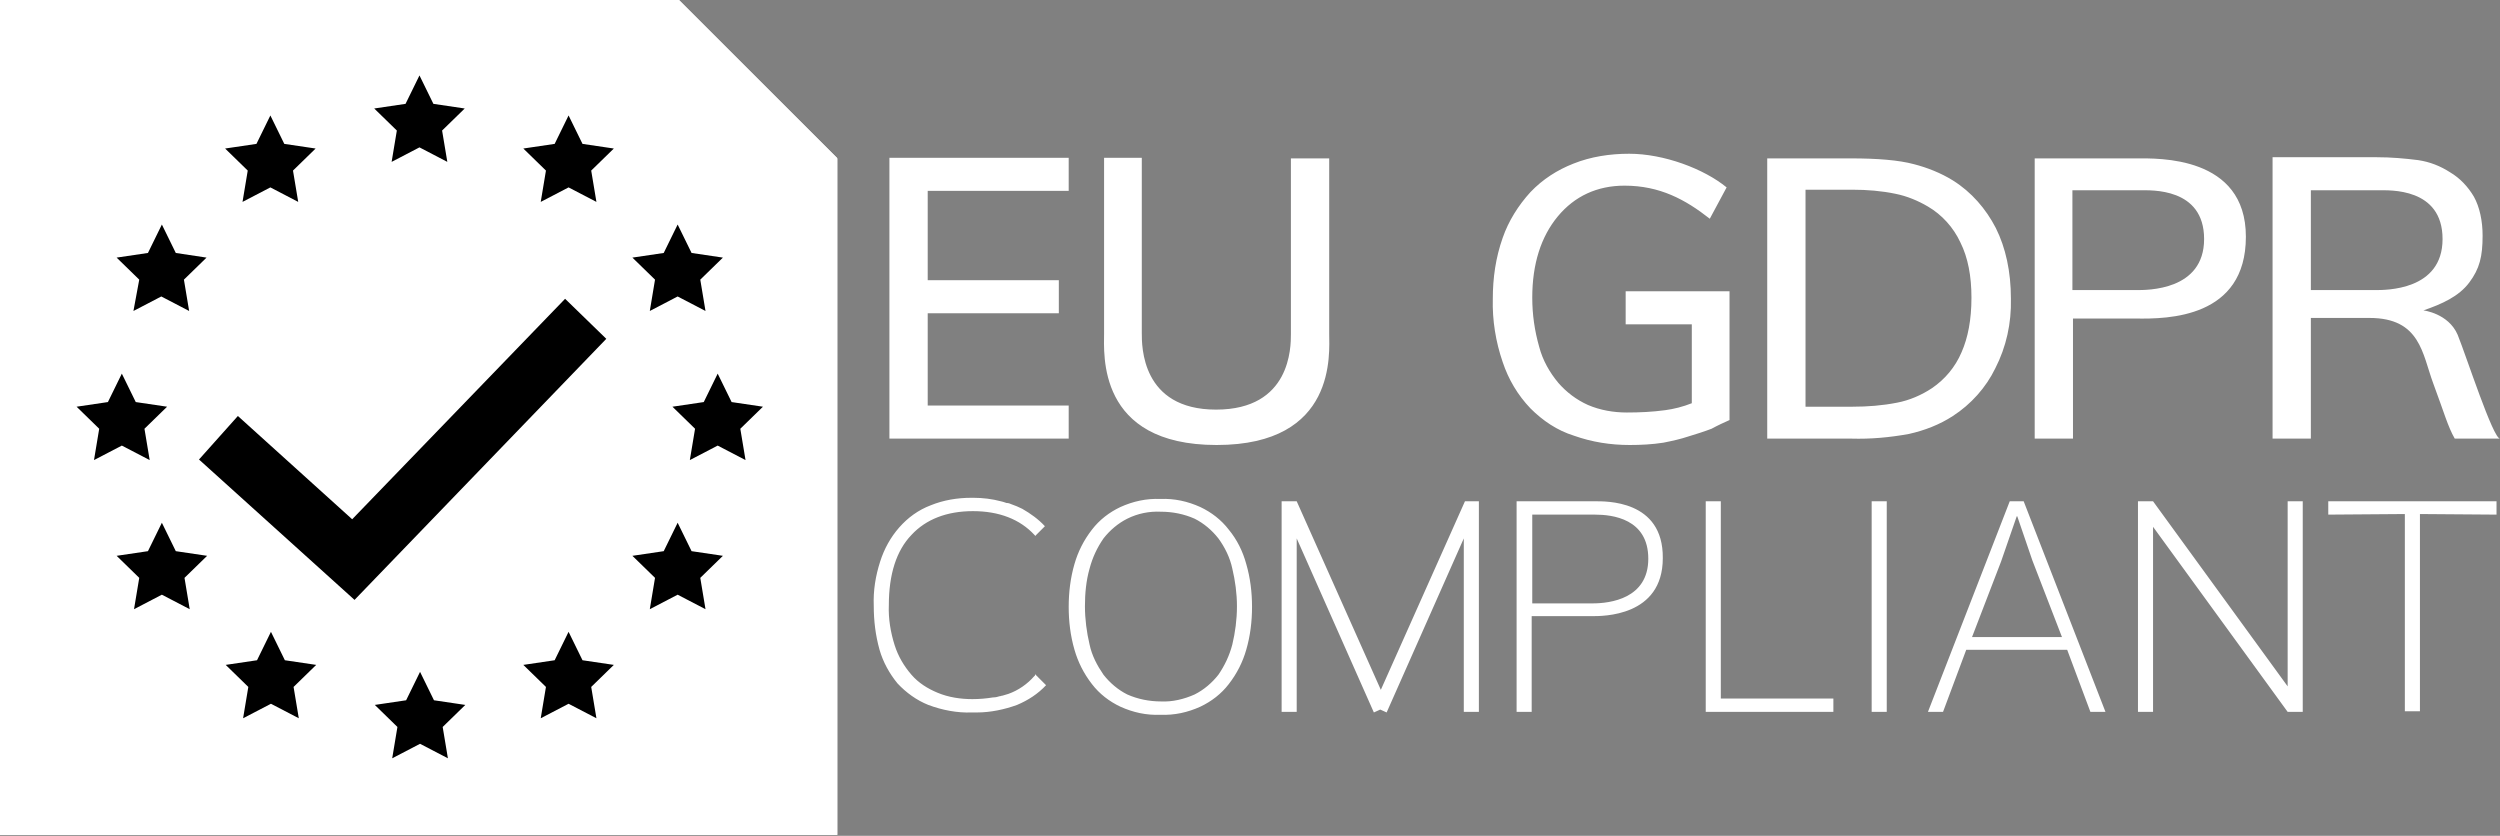
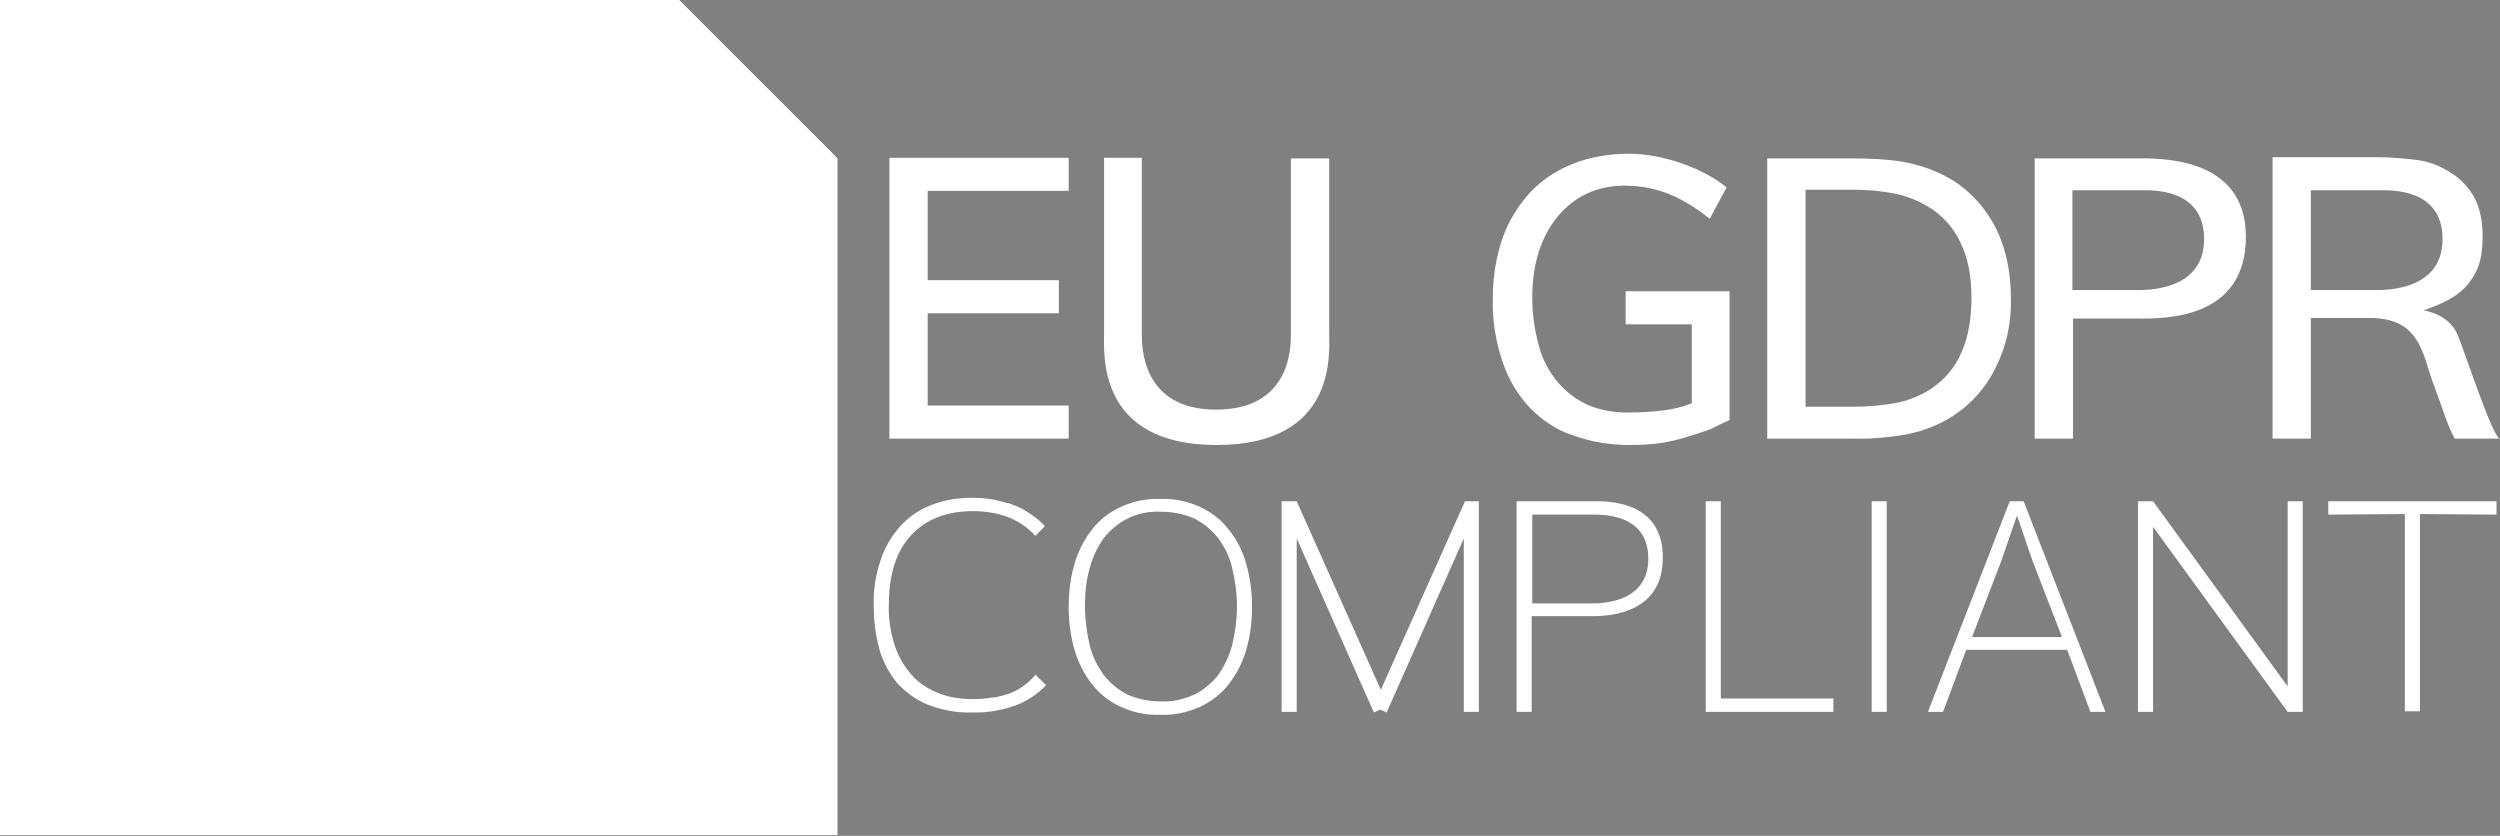
<svg xmlns="http://www.w3.org/2000/svg" width="335" height="112" viewBox="0 0 335 112" fill="none">
  <rect x="0" y="0" width="335" height="112" fill="#808080" stroke="none" />
  <path d="M90.961 0H0V111.874H112.185V21.224L90.961 0Z" fill="white" />
  <path d="M90.961 0H0V111.874H112.185V21.224L90.961 0Z" fill="white" />
  <path d="M90.961 0H0V111.874H112.185V21.224L90.961 0Z" fill="white" />
-   <path d="M52.477 21.691L56.209 19.747L59.941 21.691L59.241 17.492L62.273 14.538L58.075 13.916L56.209 10.107L54.343 13.916L50.145 14.538L53.177 17.492L52.477 21.691ZM76.189 15.471L74.324 19.281L70.125 19.902L73.157 22.857L72.458 27.055L76.189 25.111L79.921 27.055L79.222 22.857L82.254 19.902L78.055 19.281L76.189 15.471ZM87.074 41.671L90.805 39.727L94.537 41.671L93.837 37.473L96.869 34.519L92.671 33.897L90.805 30.087L88.939 33.897L84.741 34.519L87.773 37.473L87.074 41.671ZM16.326 59.708L20.058 61.651L19.358 57.453L22.39 54.499L18.192 53.877L16.326 50.067L14.46 53.877L10.262 54.499L13.294 57.453L12.595 61.651L16.326 59.708ZM17.881 41.671L21.613 39.727L25.345 41.671L24.645 37.473L27.677 34.519L23.557 33.897L21.691 30.087L19.825 33.897L15.627 34.519L18.659 37.473L17.881 41.671ZM32.497 27.055L36.229 25.111L39.961 27.055L39.261 22.857L42.293 19.902L38.095 19.281L36.229 15.471L34.363 19.281L30.165 19.902L33.197 22.857L32.497 27.055ZM102.234 54.499L98.036 53.877L96.17 50.067L94.304 53.877L90.106 54.499L93.138 57.453L92.438 61.651L96.17 59.708L99.901 61.651L99.202 57.453L102.234 54.499ZM92.671 73.857L90.805 70.048L88.939 73.857L84.741 74.479L87.773 77.433L87.074 81.632L90.805 79.688L94.537 81.632L93.837 77.433L96.869 74.479L92.671 73.857ZM78.055 88.473L76.189 84.663L74.324 88.473L70.125 89.095L73.157 92.049L72.458 96.247L76.189 94.304L79.921 96.247L79.222 92.049L82.254 89.095L78.055 88.473ZM38.172 88.473L36.307 84.663L34.441 88.473L30.243 89.095L33.275 92.049L32.575 96.247L36.307 94.304L40.038 96.247L39.339 92.049L42.371 89.095L38.172 88.473ZM23.557 73.857L21.691 70.048L19.825 73.857L15.627 74.479L18.659 77.433L17.959 81.632L21.691 79.688L25.422 81.632L24.723 77.433L27.755 74.479L23.557 73.857ZM58.153 93.837L56.287 90.028L54.421 93.837L50.223 94.459L53.255 97.414L52.555 101.612L56.287 99.668L60.019 101.612L59.319 97.414L62.351 94.459L58.153 93.837ZM75.723 40.038L47.191 69.581L31.875 55.743L26.666 61.574L47.424 80.31L47.502 80.388L47.58 80.31L81.243 45.403L75.723 40.038Z" fill="black" />
  <path d="M112.185 21.224H90.961V0.078L112.185 21.224Z" fill="white" />
  <path d="M231.756 56.287V39.028H217.839V43.459H226.702V54.032C225.536 54.499 224.292 54.81 223.126 54.965C221.416 55.198 219.705 55.276 217.995 55.276C216.207 55.276 214.419 54.965 212.786 54.266C211.231 53.566 209.91 52.555 208.821 51.311C207.655 49.912 206.722 48.279 206.256 46.491C205.634 44.314 205.323 42.137 205.323 39.883C205.323 35.374 206.489 31.72 208.743 28.999C210.998 26.278 214.03 24.878 217.684 24.878C222.426 24.878 225.847 26.744 229.112 29.31L231.367 25.111C228.335 22.624 222.971 20.602 218.306 20.602C215.74 20.602 213.175 20.991 210.842 21.924C208.666 22.779 206.722 24.023 205.089 25.733C203.457 27.521 202.135 29.621 201.358 31.875C200.425 34.519 200.036 37.239 200.036 40.038C199.958 42.915 200.425 45.791 201.358 48.512C202.135 50.845 203.379 52.944 205.089 54.732C206.722 56.365 208.666 57.686 210.92 58.386C213.33 59.241 215.818 59.63 218.384 59.63C219.861 59.63 221.416 59.552 222.893 59.319C224.059 59.086 225.147 58.852 226.314 58.464C227.324 58.153 228.335 57.842 229.346 57.453C230.201 56.987 231.056 56.598 231.756 56.287ZM143.205 54.343H124.313V41.982H141.883V37.55H124.313V25.578H143.205V21.146H119.182V58.775H143.205V54.343ZM326.059 51.389C327.537 55.354 328.003 57.142 328.936 58.775H335C334.067 58.775 330.491 47.735 329.325 44.858C328.081 41.982 324.738 41.593 324.738 41.593C327.226 40.738 329.48 39.727 330.88 37.861C332.279 35.996 332.668 34.363 332.668 31.564C332.668 29.621 332.279 27.755 331.502 26.355C330.724 25.034 329.636 23.867 328.314 23.09C326.992 22.235 325.593 21.691 324.038 21.457C322.172 21.224 320.384 21.069 318.518 21.069H304.524V58.775H309.655V42.604H317.508C324.349 42.604 324.582 47.424 326.059 51.389ZM309.655 25.5H318.751C320.151 25.5 327.303 25.111 327.303 32.031C327.303 38.95 319.684 38.872 318.207 38.872H309.655V25.5ZM300.948 31.72C300.948 20.835 289.131 21.224 286.332 21.224H272.649V58.775H277.78V42.682H286.177C290.53 42.759 300.948 42.604 300.948 31.72ZM286.254 38.872H277.703V25.5H286.799C288.198 25.5 295.35 25.111 295.35 32.031C295.35 38.95 287.732 38.872 286.254 38.872ZM267.363 49.368C268.84 46.491 269.539 43.304 269.462 40.038C269.462 36.384 268.762 33.197 267.44 30.553C266.119 27.988 264.175 25.733 261.687 24.178C260.055 23.168 258.266 22.468 256.478 22.002C254.457 21.457 251.58 21.224 248.004 21.224H236.809V58.775H248.082C250.648 58.852 253.213 58.619 255.779 58.153C257.878 57.686 259.899 56.909 261.687 55.743C264.097 54.188 266.119 51.933 267.363 49.368ZM258.888 52.011C257.489 52.944 255.856 53.644 254.224 53.955C252.28 54.343 250.259 54.499 248.237 54.499H241.94V25.422H248.237C250.181 25.422 252.125 25.578 253.991 25.967C255.545 26.278 257.023 26.899 258.344 27.677C260.21 28.765 261.765 30.476 262.698 32.497C263.709 34.519 264.175 37.006 264.175 39.883C264.175 42.837 263.709 45.247 262.853 47.191C261.998 49.212 260.599 50.845 258.888 52.011ZM163.03 59.63C179.201 59.63 178.112 47.269 178.112 44.703V21.224H172.981V44.781C172.981 46.491 172.981 54.888 162.952 54.888C152.923 54.888 153.001 46.336 153.001 44.625V21.146H147.947V44.625C147.947 47.346 146.937 59.63 163.03 59.63ZM164.662 70.981C163.652 69.659 162.33 68.648 160.853 67.948C159.143 67.171 157.354 66.782 155.489 66.86C153.623 66.782 151.835 67.171 150.124 67.948C148.647 68.648 147.325 69.659 146.315 70.981C145.226 72.38 144.449 73.935 143.982 75.567C143.438 77.433 143.205 79.377 143.205 81.32C143.205 83.264 143.438 85.208 143.982 87.074C144.449 88.706 145.226 90.261 146.315 91.66C147.325 92.982 148.647 93.993 150.124 94.692C151.835 95.47 153.623 95.859 155.489 95.781C157.354 95.859 159.143 95.47 160.853 94.692C162.33 93.993 163.652 92.982 164.662 91.66C165.751 90.261 166.528 88.706 166.995 87.074C167.539 85.208 167.772 83.264 167.772 81.32C167.772 79.377 167.539 77.433 166.995 75.567C166.528 73.857 165.751 72.302 164.662 70.981ZM165.129 86.374C164.74 87.851 164.118 89.173 163.263 90.417C162.408 91.505 161.319 92.438 160.075 93.06C158.676 93.682 157.121 94.07 155.566 93.993C154.011 93.993 152.457 93.682 151.057 93.06C149.813 92.438 148.725 91.505 147.87 90.417C147.014 89.173 146.315 87.851 146.004 86.374C145.615 84.741 145.382 82.953 145.382 81.243C145.382 79.532 145.537 77.822 146.004 76.189C146.392 74.712 147.014 73.391 147.87 72.147C148.725 71.058 149.813 70.125 151.057 69.503C152.457 68.804 154.011 68.493 155.566 68.57C157.121 68.57 158.676 68.881 160.075 69.503C161.319 70.125 162.408 71.058 163.263 72.147C164.118 73.313 164.818 74.712 165.129 76.189C165.518 77.822 165.751 79.532 165.751 81.243C165.751 83.031 165.518 84.741 165.129 86.374ZM213.641 67.171H203.224V95.392H205.245V82.564H213.33C214.73 82.564 222.815 82.642 222.815 74.79C222.893 66.938 215.118 67.171 213.641 67.171ZM213.408 80.854H205.323V68.959H213.719C216.051 68.959 220.871 69.503 220.871 74.868C220.871 80.232 215.74 80.854 213.408 80.854ZM230.59 67.171H228.568V95.392H245.672V93.604H230.59V67.171ZM196.304 67.171L185.031 92.438L173.758 67.171H171.737V95.392H173.758V72.147L184.098 95.47L184.954 95.081L185.809 95.47L196.149 72.147V95.392H198.17V67.171H196.304ZM306.546 91.972L288.509 67.171H286.488V95.392H288.509V70.592L306.546 95.392H308.567V67.171H306.546V91.972ZM250.803 95.392H252.824V67.171H250.803V95.392ZM269.306 67.171L258.344 95.392H260.366L263.475 87.074H277.003L280.113 95.392H282.134L271.172 67.171H269.306ZM276.303 85.363H264.253L268.14 75.256L270.239 69.192H270.317L272.338 75.101L276.303 85.363ZM311.988 68.959L322.25 68.881V95.314H324.271V68.881L334.534 68.959V67.171H311.988V68.959ZM138.618 90.572C137.685 91.66 136.441 92.516 135.12 92.982C134.886 93.06 134.575 93.138 134.342 93.215C134.187 93.215 134.109 93.293 133.953 93.293C133.72 93.371 133.409 93.449 133.176 93.449C133.176 93.449 133.176 93.449 133.098 93.449C132.165 93.604 131.232 93.682 130.299 93.682C128.745 93.682 127.112 93.449 125.635 92.827C124.313 92.282 123.069 91.505 122.136 90.417C121.126 89.25 120.348 87.929 119.882 86.452C119.337 84.741 119.027 82.875 119.104 81.087C119.104 76.967 120.115 73.779 122.136 71.68C124.08 69.581 126.879 68.493 130.377 68.493C133.876 68.493 136.674 69.581 138.618 71.68C138.696 71.758 138.696 71.758 138.696 71.836L140.017 70.514C139.162 69.581 138.074 68.804 136.985 68.182C136.519 67.948 135.975 67.715 135.508 67.56C135.353 67.482 135.12 67.404 134.964 67.404H134.886C134.731 67.326 134.575 67.326 134.42 67.249C134.342 67.249 134.187 67.171 134.109 67.171C132.943 66.86 131.699 66.705 130.455 66.705C130.377 66.705 130.377 66.705 130.299 66.705C130.222 66.705 130.222 66.705 130.144 66.705C128.278 66.705 126.412 67.016 124.702 67.715C123.069 68.337 121.67 69.348 120.504 70.669C119.337 71.991 118.482 73.546 117.938 75.256C117.316 77.2 117.005 79.144 117.083 81.165C117.083 83.186 117.316 85.13 117.86 87.074C118.327 88.706 119.182 90.261 120.27 91.583C121.437 92.827 122.836 93.837 124.391 94.459C126.257 95.159 128.278 95.548 130.222 95.47C130.299 95.47 130.299 95.47 130.377 95.47C130.455 95.47 130.533 95.47 130.61 95.47C130.688 95.47 130.766 95.47 130.921 95.47C132.71 95.47 134.575 95.081 136.286 94.459C137.763 93.837 139.085 92.982 140.173 91.816L138.696 90.339C138.696 90.494 138.696 90.572 138.618 90.572Z" fill="white" />
</svg>